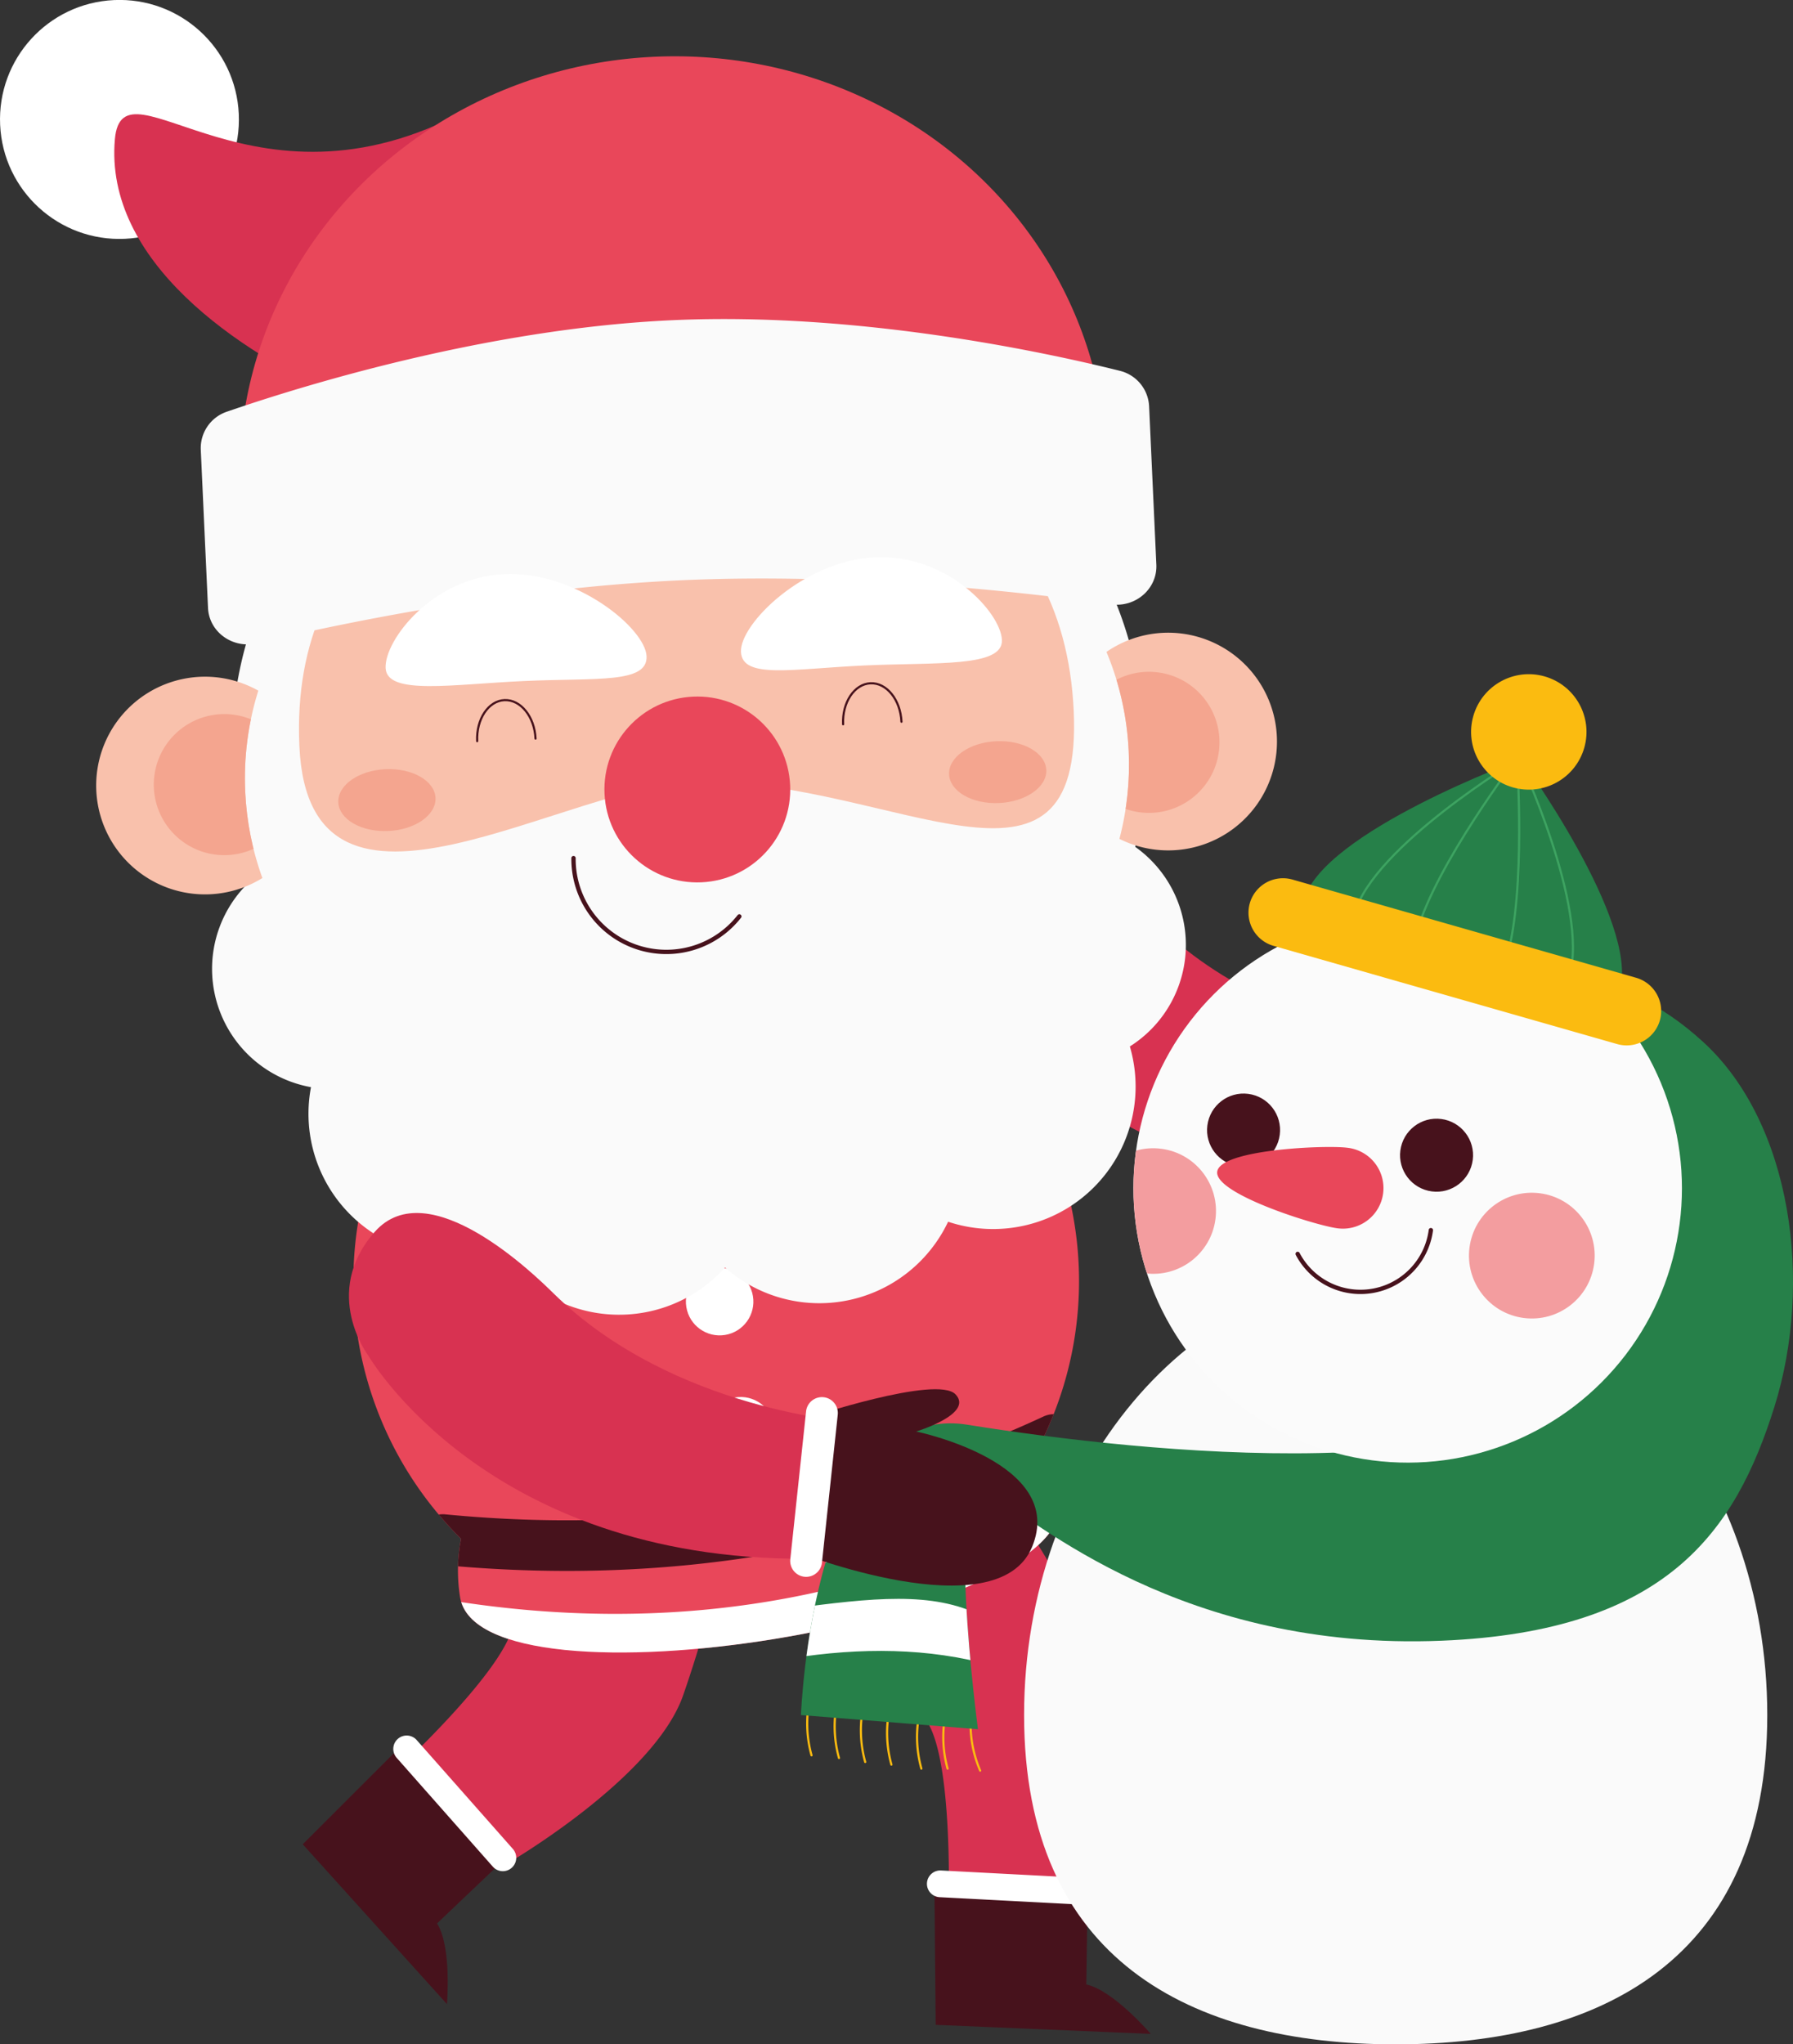
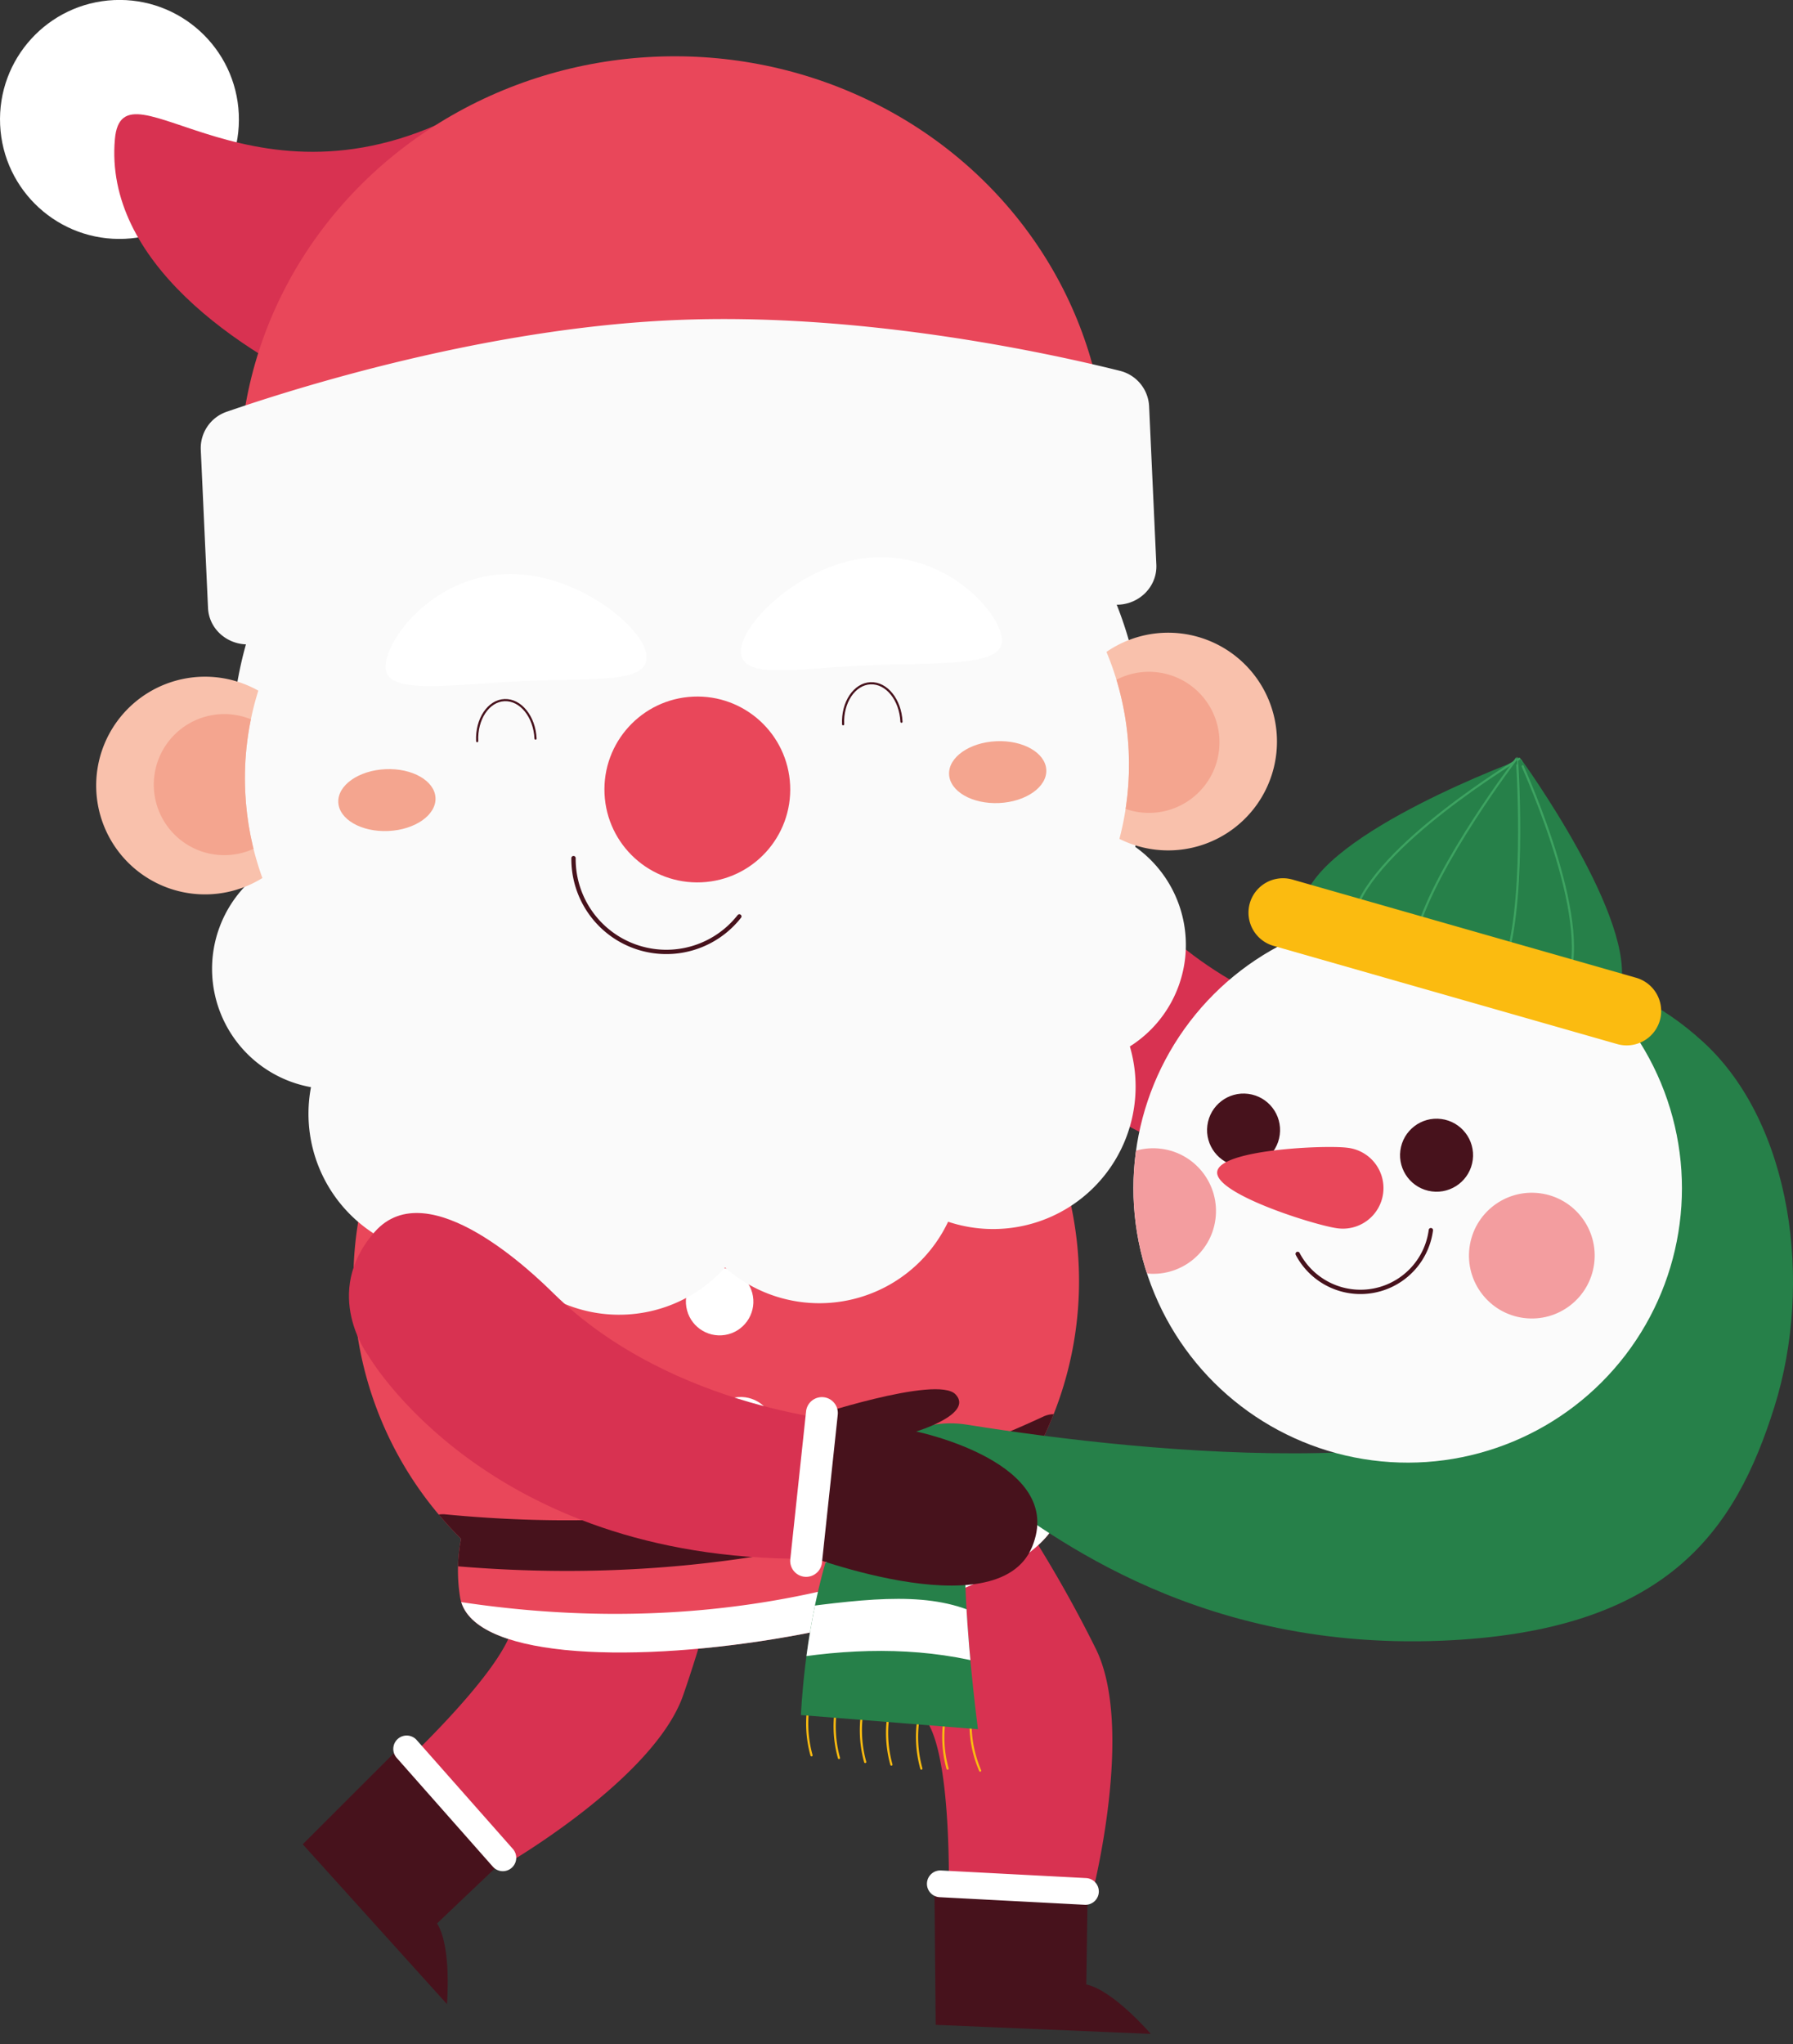
<svg xmlns="http://www.w3.org/2000/svg" id="Слой_1" data-name="Слой 1" viewBox="0 0 830.66 946.78">
  <rect x="0" y="0" width="830.66" height="946.78" fill="#333333" stroke="none" />
  <defs>
    <style>.cls-1,.cls-13,.cls-14,.cls-9{fill:none;}.cls-2{fill:#d83251;}.cls-3{fill:#47121c;}.cls-4{fill:#fff;}.cls-5{fill:#e9475a;}.cls-6{clip-path:url(#clip-path);}.cls-7{fill:#fafafa;}.cls-8{fill:#f9c1ac;}.cls-13,.cls-9{stroke:#47121c;stroke-linejoin:round;}.cls-13,.cls-14,.cls-9{stroke-linecap:round;}.cls-10{fill:#f4a58f;}.cls-11{clip-path:url(#clip-path-2);}.cls-12{clip-path:url(#clip-path-3);}.cls-13{stroke-width:2px;}.cls-14{stroke:#fbbb10;}.cls-14,.cls-17{stroke-miterlimit:10;}.cls-15,.cls-17{fill:#268049;}.cls-16{fill:#fbfbfb;}.cls-17{stroke:#3da361;}.cls-18{fill:#fbbb10;}.cls-19{clip-path:url(#clip-path-4);}.cls-20{fill:#f39d9f;}.cls-21{clip-path:url(#clip-path-5);}</style>
    <clipPath id="clip-path" transform="translate(-557.56 -87.37)">
      <path class="cls-1" d="M1055.23,653.49A168.07,168.07,0,1,0,771.16,800a77.09,77.09,0,0,0-.45,27.08c9.15,56,286.9,10.65,277.75-45.37a77.1,77.1,0,0,0-9-25.53A167.27,167.27,0,0,0,1055.23,653.49Z" />
    </clipPath>
    <clipPath id="clip-path-2" transform="translate(-557.56 -87.37)">
      <path class="cls-1" d="M1080.46,435.28a135,135,0,0,0-10.3-46,50.41,50.41,0,1,1,6,86.59A135.22,135.22,0,0,0,1080.46,435.28Z" />
    </clipPath>
    <clipPath id="clip-path-3" transform="translate(-557.56 -87.37)">
      <path class="cls-1" d="M671.17,454a135,135,0,0,1,6.06-46.77A50.41,50.41,0,1,0,679.12,494,135.22,135.22,0,0,1,671.17,454Z" />
    </clipPath>
    <clipPath id="clip-path-4" transform="translate(-557.56 -87.37)">
      <circle class="cls-1" cx="1209.71" cy="637.68" r="127.06" transform="translate(420.96 1754.78) rotate(-82.57)" />
    </clipPath>
    <clipPath id="clip-path-5" transform="translate(-557.56 -87.37)">
      <path class="cls-1" d="M1005.72,747.19c82,13.12,252.52,31.16,298.44-27.88s34.1-132.6-35.42-178.62c0,0,37.06-8.31,78.05,29.4s50.83,111.5,32.79,168.89S1330,842.92,1225.44,847.22c-119.7,4.92-188.57-55.75-209.89-68.87s-4.92,109.86-4.92,109.86l-82-6.56S933.92,735.7,1005.72,747.19Z" />
    </clipPath>
  </defs>
  <title>Санта со снеговиком</title>
  <path class="cls-2" d="M1013.64,552.08s58.32,92.31,205.94,85.7l20.46-64.1s-110.22-2.13-165.31-80.28Z" transform="translate(-557.56 -87.37)" />
  <path class="cls-3" d="M1214.84,634.48s95.22,33.21,109.76-6.53-55.87-51.19-55.87-51.19,26.5-9.18,17.53-17.95-68.06,13.77-68.06,13.77Z" transform="translate(-557.56 -87.37)" />
  <path class="cls-4" d="M1217.43,569.51L1213,638.23a7.38,7.38,0,0,0,6.88,7.84h0a7.38,7.38,0,0,0,7.84-6.88l4.47-68.73a7.38,7.38,0,0,0-6.88-7.84h0A7.38,7.38,0,0,0,1217.43,569.51Z" transform="translate(-557.56 -87.37)" />
  <path class="cls-2" d="M800.35,744.1s-1.5,71.54-4.87,94.84-63.6,77.13-63.6,77.13L792,950.76s68.39-39.47,82-78.12a590.36,590.36,0,0,0,20.71-75.34l4.43-38.15Z" transform="translate(-557.56 -87.37)" />
  <path class="cls-3" d="M792.2,947.55L743,896.36,697.82,941.5l66.8,74s2.29-26.46-4.58-37.36Z" transform="translate(-557.56 -87.37)" />
  <path class="cls-4" d="M741.32,901.44l44.55,50.42a6.2,6.2,0,0,0,8.75.54h0a6.2,6.2,0,0,0,.54-8.75l-44.55-50.42a6.2,6.2,0,0,0-8.75-.54h0A6.2,6.2,0,0,0,741.32,901.44Z" transform="translate(-557.56 -87.37)" />
  <path class="cls-2" d="M922,813.68s50,51.18,64.27,69.91S996.72,983,996.72,983l66.87-18.6s19.74-76.46,1.72-113.27a590.33,590.33,0,0,0-39.26-67.56l-24.12-29.89Z" transform="translate(-557.56 -87.37)" />
  <path class="cls-3" d="M1061.46,962l-71-.72,0.59,63.84,99.63,4.19s-17.28-20.17-29.87-22.9Z" transform="translate(-557.56 -87.37)" />
  <path class="cls-4" d="M992.91,966l67.19,3.52a6.2,6.2,0,0,0,6.51-5.86h0a6.2,6.2,0,0,0-5.86-6.51l-67.19-3.52A6.2,6.2,0,0,0,987,959.5h0A6.2,6.2,0,0,0,992.91,966Z" transform="translate(-557.56 -87.37)" />
  <path class="cls-5" d="M1055.23,653.49A168.07,168.07,0,1,0,771.16,800a77.09,77.09,0,0,0-.45,27.08c9.15,56,286.9,10.65,277.75-45.37a77.1,77.1,0,0,0-9-25.53A167.27,167.27,0,0,0,1055.23,653.49Z" transform="translate(-557.56 -87.37)" />
  <g class="cls-6">
    <path class="cls-3" d="M911.18,807.62c-48.36,7.9-98.44,9.38-149.93,4.39a11.73,11.73,0,0,1,2.27-23.34c98.81,9.59,192.18-5.65,277.46-45.28a11.72,11.72,0,1,1,9.88,21.27A535.08,535.08,0,0,1,911.18,807.62Z" transform="translate(-557.56 -87.37)" />
    <path class="cls-4" d="M917.69,859.28c-49.57,8.1-101.21,7.81-154.58-.92-6.68-1.09-11.8-8.72-11.44-17s6-14.18,12.76-13.08c102.43,16.76,198.14,1.14,284.43-46.4,5.93-3.29,13.25.33,16.33,8.06s0.75,16.63-5.19,19.91A440.58,440.58,0,0,1,917.69,859.28Z" transform="translate(-557.56 -87.37)" />
  </g>
  <circle class="cls-4" cx="890.93" cy="690.23" r="15.63" transform="translate(-657.18 65.29) rotate(-9.28)" />
  <circle class="cls-4" cx="900.7" cy="750.02" r="15.63" transform="translate(-666.7 67.65) rotate(-9.28)" />
  <circle class="cls-4" cx="612.9" cy="142.71" r="55.34" transform="translate(-563.44 -59.23) rotate(-2.62)" />
  <path class="cls-2" d="M610.78,151.88c-4.92,56,56.4,98.47,106.79,120.27,51.49,22.27,104.22,2,126.82-8,37.26-16.5,56-66.09,43.26-104.81S814.09,115,778.86,135.53C676.7,195,614.35,111.28,610.78,151.88Z" transform="translate(-557.56 -87.37)" />
  <ellipse class="cls-5" cx="869.42" cy="306.19" rx="200.91" ry="192.7" transform="translate(-570.64 -47.34) rotate(-2.62)" />
  <path class="cls-7" d="M655.86,538.6A55.54,55.54,0,0,1,673,495.9a212,212,0,0,1-8.09-49C659.54,330.19,748.6,258.4,865.3,253.06s216.85,57.8,222.19,174.51a211.85,211.85,0,0,1-4,52A55.63,55.63,0,0,1,1081,572a66,66,0,0,1-84.2,81.18,66,66,0,0,1-103.34,21.2,66,66,0,0,1-104.95-9,66,66,0,0,1-86.88-74.52A55.71,55.71,0,0,1,655.86,538.6Z" transform="translate(-557.56 -87.37)" />
-   <path class="cls-8" d="M696.26,433c4.53,99.06,123.86,16.44,185.41,16.25,90.67-.29,177.85,66.41,173.32-32.65s-86.69-136-185.75-131.46S691.73,334,696.26,433Z" transform="translate(-557.56 -87.37)" />
  <path class="cls-7" d="M653.93,368.91c0.51,11.16,11.4,19,22.63,16.38,37-8.77,116-25.46,195.89-29.15,80.56-3.72,161.91,5.74,199.82,11.1,11.42,1.61,21.51-7.24,21-18.38l-3.36-73.46a17.79,17.79,0,0,0-13.68-16.33c-32.39-8.09-119.94-27.31-206.75-23.43C781.72,239.56,694.7,267,662.77,278a17.8,17.8,0,0,0-12.2,17.53Z" transform="translate(-557.56 -87.37)" />
  <path class="cls-4" d="M900.83,389.27c0.58,12.77,23.91,7.82,57.3,6.29s64.18,0.95,63.6-11.82S996.35,343.92,963,345.45,900.24,376.5,900.83,389.27Z" transform="translate(-557.56 -87.37)" />
  <path class="cls-9" d="M975.19,421.62c-0.47-10.18-6.89-18.15-14.36-17.81s-13.14,8.87-12.67,19" transform="translate(-557.56 -87.37)" />
  <path class="cls-4" d="M857.1,391.26c0.58,12.76-23.1,10-56.49,11.49s-63.83,6.8-64.41-6,21.64-42,55-43.49S856.52,378.5,857.1,391.26Z" transform="translate(-557.56 -87.37)" />
  <path class="cls-9" d="M778.63,430.61c-0.47-10.18,5.21-18.7,12.67-19s13.89,7.63,14.36,17.81" transform="translate(-557.56 -87.37)" />
  <circle class="cls-5" cx="880.6" cy="453.03" r="43.04" transform="translate(-577.33 -46.68) rotate(-2.62)" />
  <ellipse class="cls-10" cx="1019.75" cy="445.01" rx="22.54" ry="14.33" transform="translate(-576.82 -40.34) rotate(-2.62)" />
  <ellipse class="cls-10" cx="736.79" cy="457.94" rx="22.54" ry="14.33" transform="translate(-577.71 -53.24) rotate(-2.62)" />
  <path class="cls-8" d="M1080.46,435.28a135,135,0,0,0-10.3-46,50.41,50.41,0,1,1,6,86.59A135.22,135.22,0,0,0,1080.46,435.28Z" transform="translate(-557.56 -87.37)" />
  <g class="cls-11">
    <path class="cls-10" d="M1078,434.09a87.52,87.52,0,0,0-6.68-29.83,32.67,32.67,0,1,1,3.91,56.12A87.64,87.64,0,0,0,1078,434.09Z" transform="translate(-557.56 -87.37)" />
  </g>
  <path class="cls-8" d="M671.17,454a135,135,0,0,1,6.06-46.77A50.41,50.41,0,1,0,679.12,494,135.22,135.22,0,0,1,671.17,454Z" transform="translate(-557.56 -87.37)" />
  <g class="cls-12">
    <path class="cls-10" d="M673.54,452.58a87.52,87.52,0,0,1,3.93-30.32,32.67,32.67,0,1,0,1.23,56.25A87.64,87.64,0,0,1,673.54,452.58Z" transform="translate(-557.56 -87.37)" />
  </g>
  <path class="cls-13" d="M823.26,484.78a43,43,0,0,0,76.82,27" transform="translate(-557.56 -87.37)" />
-   <path class="cls-7" d="M1376.3,881.65c0,113.2-77.09,152.5-172.17,152.5S1032,994.85,1032,881.65s77.08-205,172.17-205S1376.3,768.45,1376.3,881.65Z" transform="translate(-557.56 -87.37)" />
  <path class="cls-14" d="M933.52,900.3a54.82,54.82,0,0,1-.58-27.06" transform="translate(-557.56 -87.37)" />
  <path class="cls-14" d="M946.24,901.53a54.83,54.83,0,0,1-.58-27.06" transform="translate(-557.56 -87.37)" />
  <path class="cls-14" d="M958.39,903.38a54.83,54.83,0,0,1-.58-27.06" transform="translate(-557.56 -87.37)" />
  <path class="cls-14" d="M970.53,904.61a54.83,54.83,0,0,1-.58-27.06" transform="translate(-557.56 -87.37)" />
  <path class="cls-14" d="M984.41,906.45a54.82,54.82,0,0,1-.58-27.06" transform="translate(-557.56 -87.37)" />
  <path class="cls-14" d="M996.55,906.45A54.82,54.82,0,0,1,996,879.4" transform="translate(-557.56 -87.37)" />
  <path class="cls-14" d="M1011.66,907.39a54.48,54.48,0,0,1-4.22-26.69" transform="translate(-557.56 -87.37)" />
  <path class="cls-15" d="M1005.72,747.19c82,13.12,252.52,31.16,298.44-27.88s34.1-132.6-35.42-178.62c0,0,37.06-8.31,78.05,29.4s50.83,111.5,32.79,168.89S1330,842.92,1225.44,847.22c-119.7,4.92-188.57-55.75-209.89-68.87s-4.92,109.86-4.92,109.86l-82-6.56S933.92,735.7,1005.72,747.19Z" transform="translate(-557.56 -87.37)" />
  <circle class="cls-16" cx="1209.71" cy="637.68" r="127.06" transform="translate(-136.61 1667.41) rotate(-82.57)" />
  <circle class="cls-3" cx="1133.66" cy="610.72" r="16.91" transform="translate(-176.07 1568.53) rotate(-82.57)" />
  <circle class="cls-3" cx="1223.08" cy="622.38" r="16.91" transform="translate(-109.79 1667.33) rotate(-82.57)" />
  <path class="cls-5" d="M1121.47,630c1.34-10.29,50.1-12.41,60.38-11.07a18.79,18.79,0,1,1-4.86,37.26C1166.71,654.81,1120.13,640.25,1121.47,630Z" transform="translate(-557.56 -87.37)" />
  <path class="cls-15" d="M1308,545.71c-9,31.48-36.87-5.21-77.27-16.75s-78,6.43-69-25.05S1262.28,439,1262.28,439,1317,514.23,1308,545.71Z" transform="translate(-557.56 -87.37)" />
  <path class="cls-17" d="M1284.68,539c-9,31.48-25.57-2-53.09-9.84S1176,542.05,1185,510.57s76.41-71.79,76.41-71.79S1293.67,507.57,1284.68,539Z" transform="translate(-557.56 -87.37)" />
  <path class="cls-17" d="M1255.66,530.76c-9,31.48-11.5,2-23-1.24S1205,550.34,1214,518.86s46.32-80.38,46.32-80.38S1264.65,499.28,1255.66,530.76Z" transform="translate(-557.56 -87.37)" />
  <path class="cls-18" d="M1306.83,570.92l-159.27-45.5a16,16,0,0,1-11-19.72h0a16,16,0,0,1,19.72-11l159.27,45.5a16,16,0,0,1,11,19.72h0A16,16,0,0,1,1306.83,570.92Z" transform="translate(-557.56 -87.37)" />
-   <circle class="cls-18" cx="1265.89" cy="426.39" r="26.73" transform="translate(-49.39 1439.08) rotate(-74.06)" />
  <path class="cls-13" d="M1220.45,657.08a32.88,32.88,0,0,1-61.71,11" transform="translate(-557.56 -87.37)" />
  <g class="cls-19">
    <circle class="cls-20" cx="1092.11" cy="646.03" r="29.12" transform="matrix(0.13, -0.99, 0.99, 0.13, -247.28, 1558.06)" />
    <circle class="cls-20" cx="1267.22" cy="668.86" r="29.12" transform="translate(-117.45 1751.59) rotate(-82.57)" />
  </g>
  <g class="cls-21">
    <path class="cls-4" d="M923.73,855.41c32.82-5.2,64.19-4.9,93.47,3.28l-4.92-23c-22.52-11.49-50.58-8.36-88.55-3.28v23Z" transform="translate(-557.56 -87.37)" />
    <path class="cls-4" d="M931.93,812.78c43.6-10.3,72.78-7.46,83.66,12l0.87-31.19c-19.34-17.87-54.76-17.59-92.64,9.52Z" transform="translate(-557.56 -87.37)" />
  </g>
  <path class="cls-2" d="M728.15,715.11s54.46,94.65,202.22,94.15l23.1-63.2S869.65,741,813.88,686.25c-8.13-8-57.84-56.69-82.76-28.33S728.15,715.11,728.15,715.11Z" transform="translate(-557.56 -87.37)" />
  <path class="cls-3" d="M925.77,805.77s93.77,37.12,109.94-2S982,750.33,982,750.33s26.86-8.08,18.25-17.2-68.57,10.94-68.57,10.94Z" transform="translate(-557.56 -87.37)" />
  <path class="cls-4" d="M931,741l-7.31,68.48a7.38,7.38,0,0,0,6.55,8.12h0a7.38,7.38,0,0,0,8.12-6.55l7.31-68.48a7.38,7.38,0,0,0-6.55-8.12h0A7.38,7.38,0,0,0,931,741Z" transform="translate(-557.56 -87.37)" />
</svg>